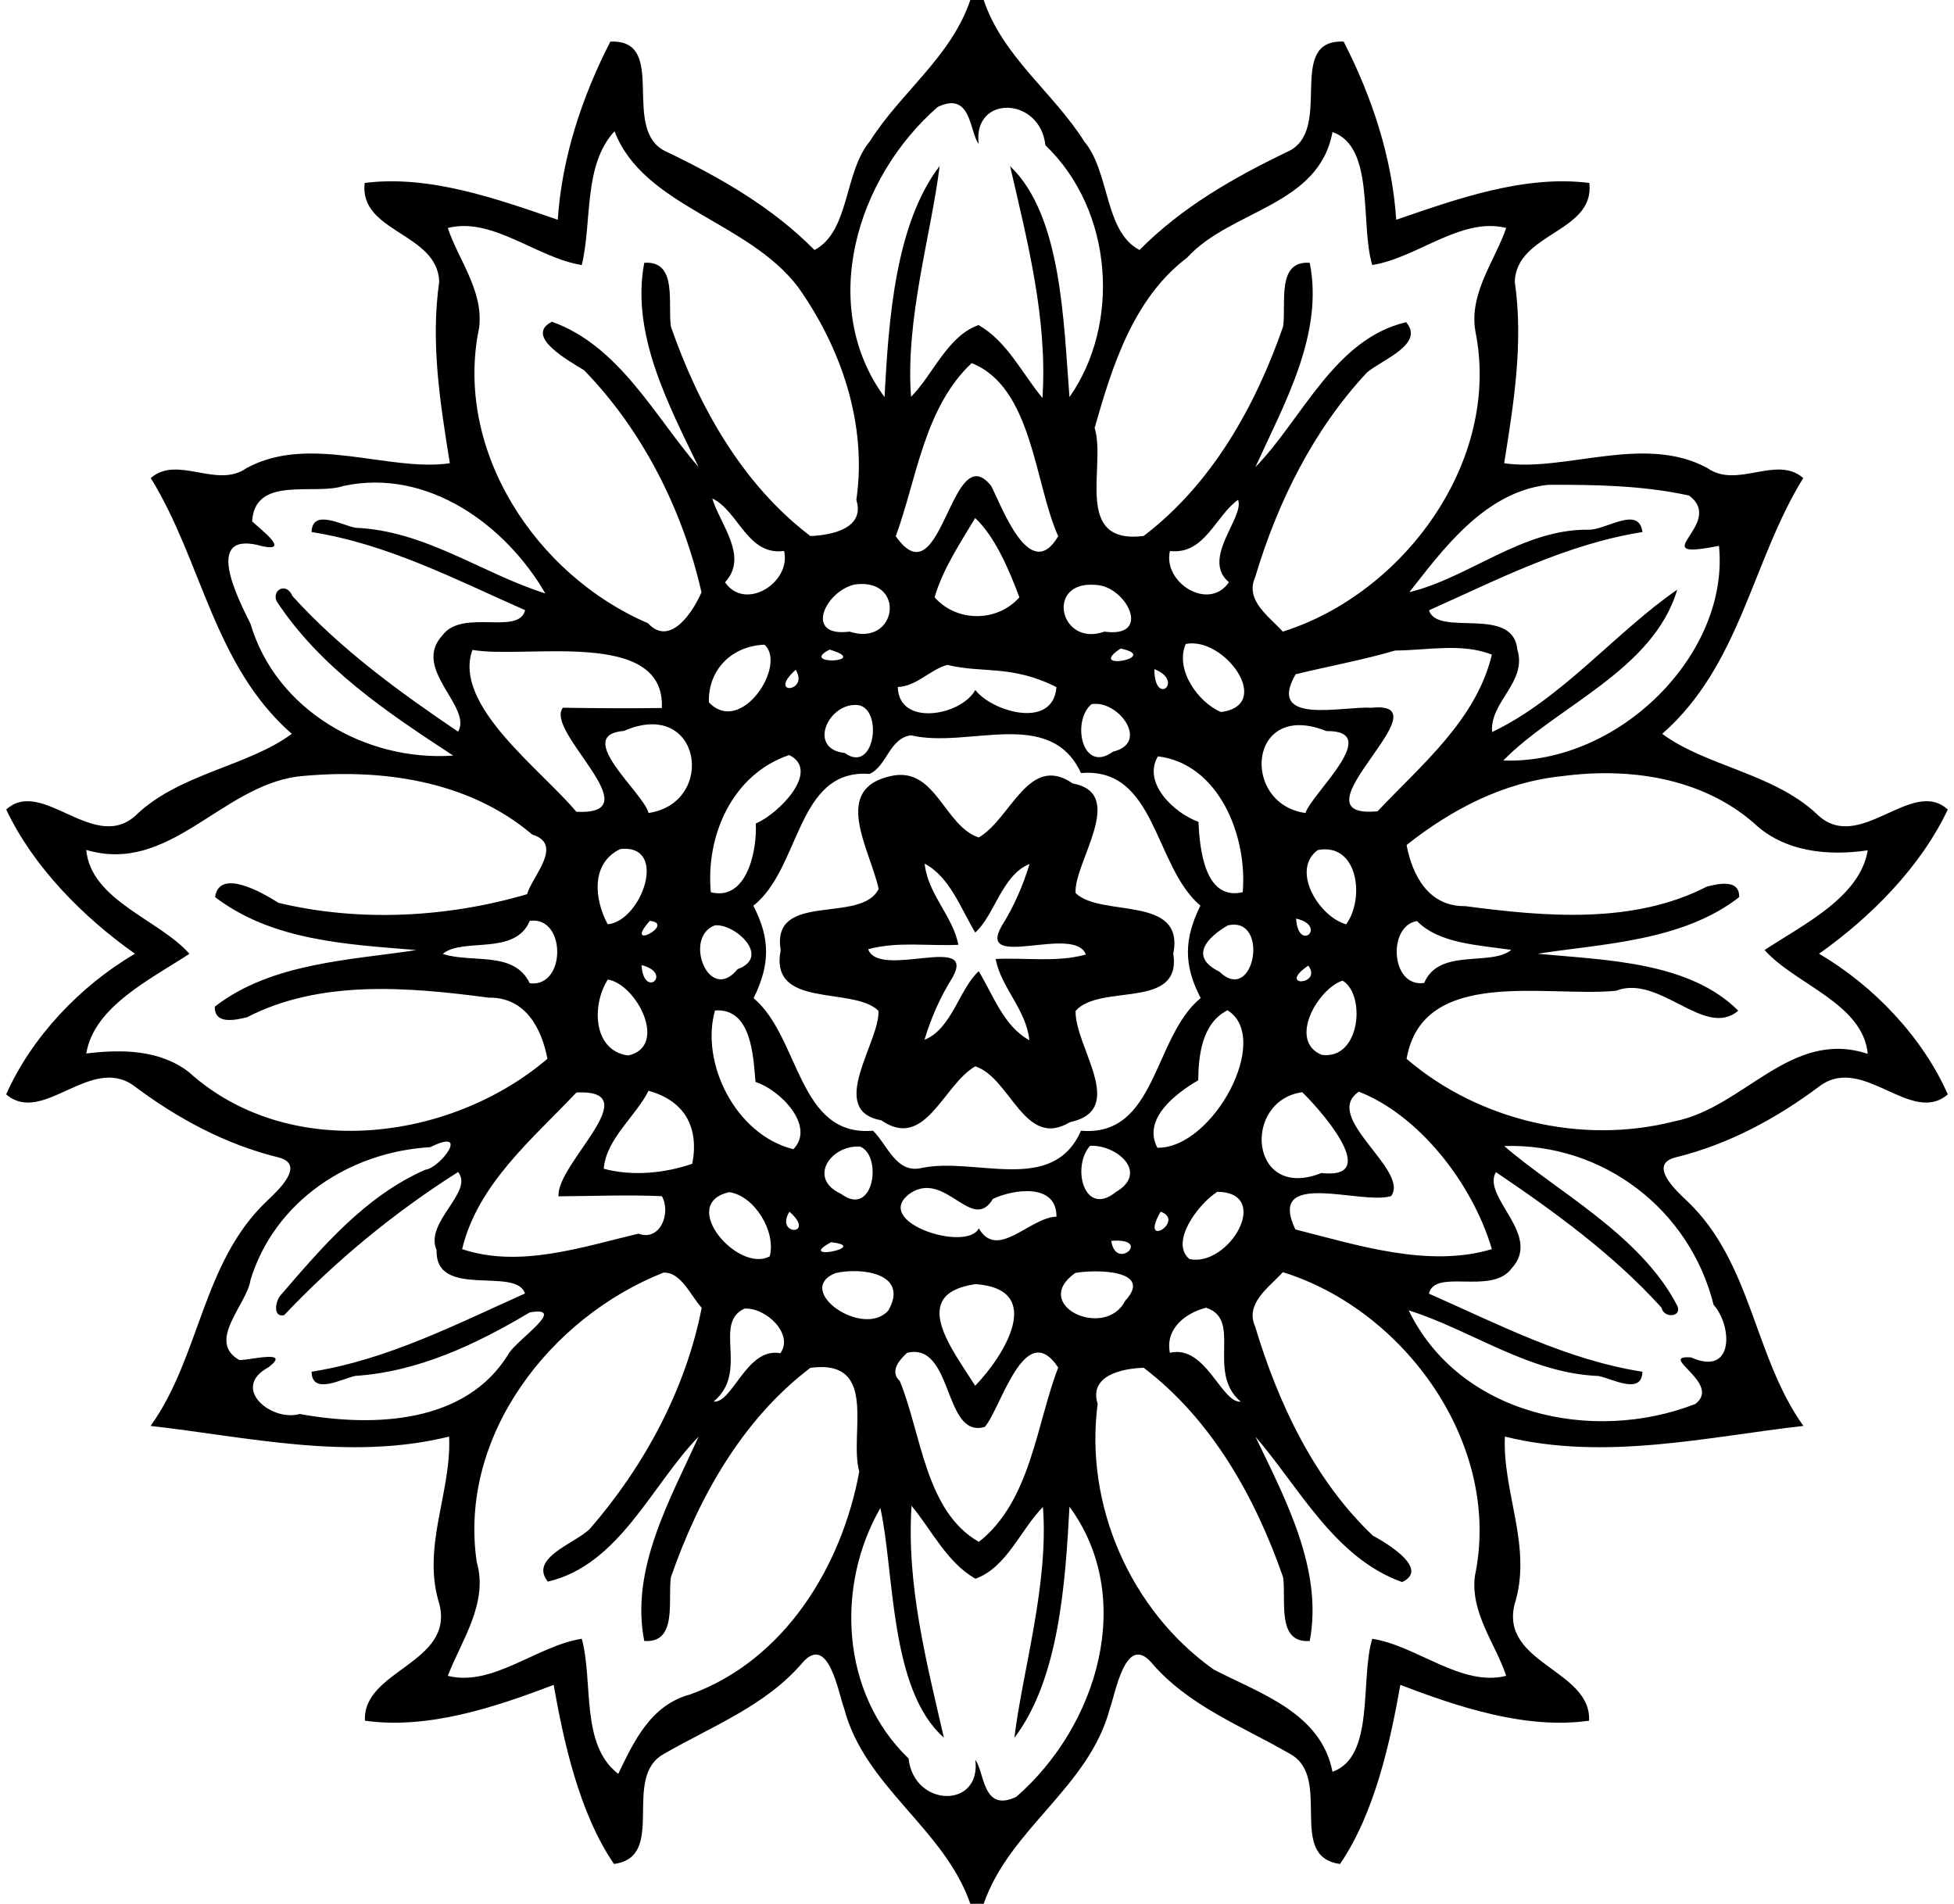
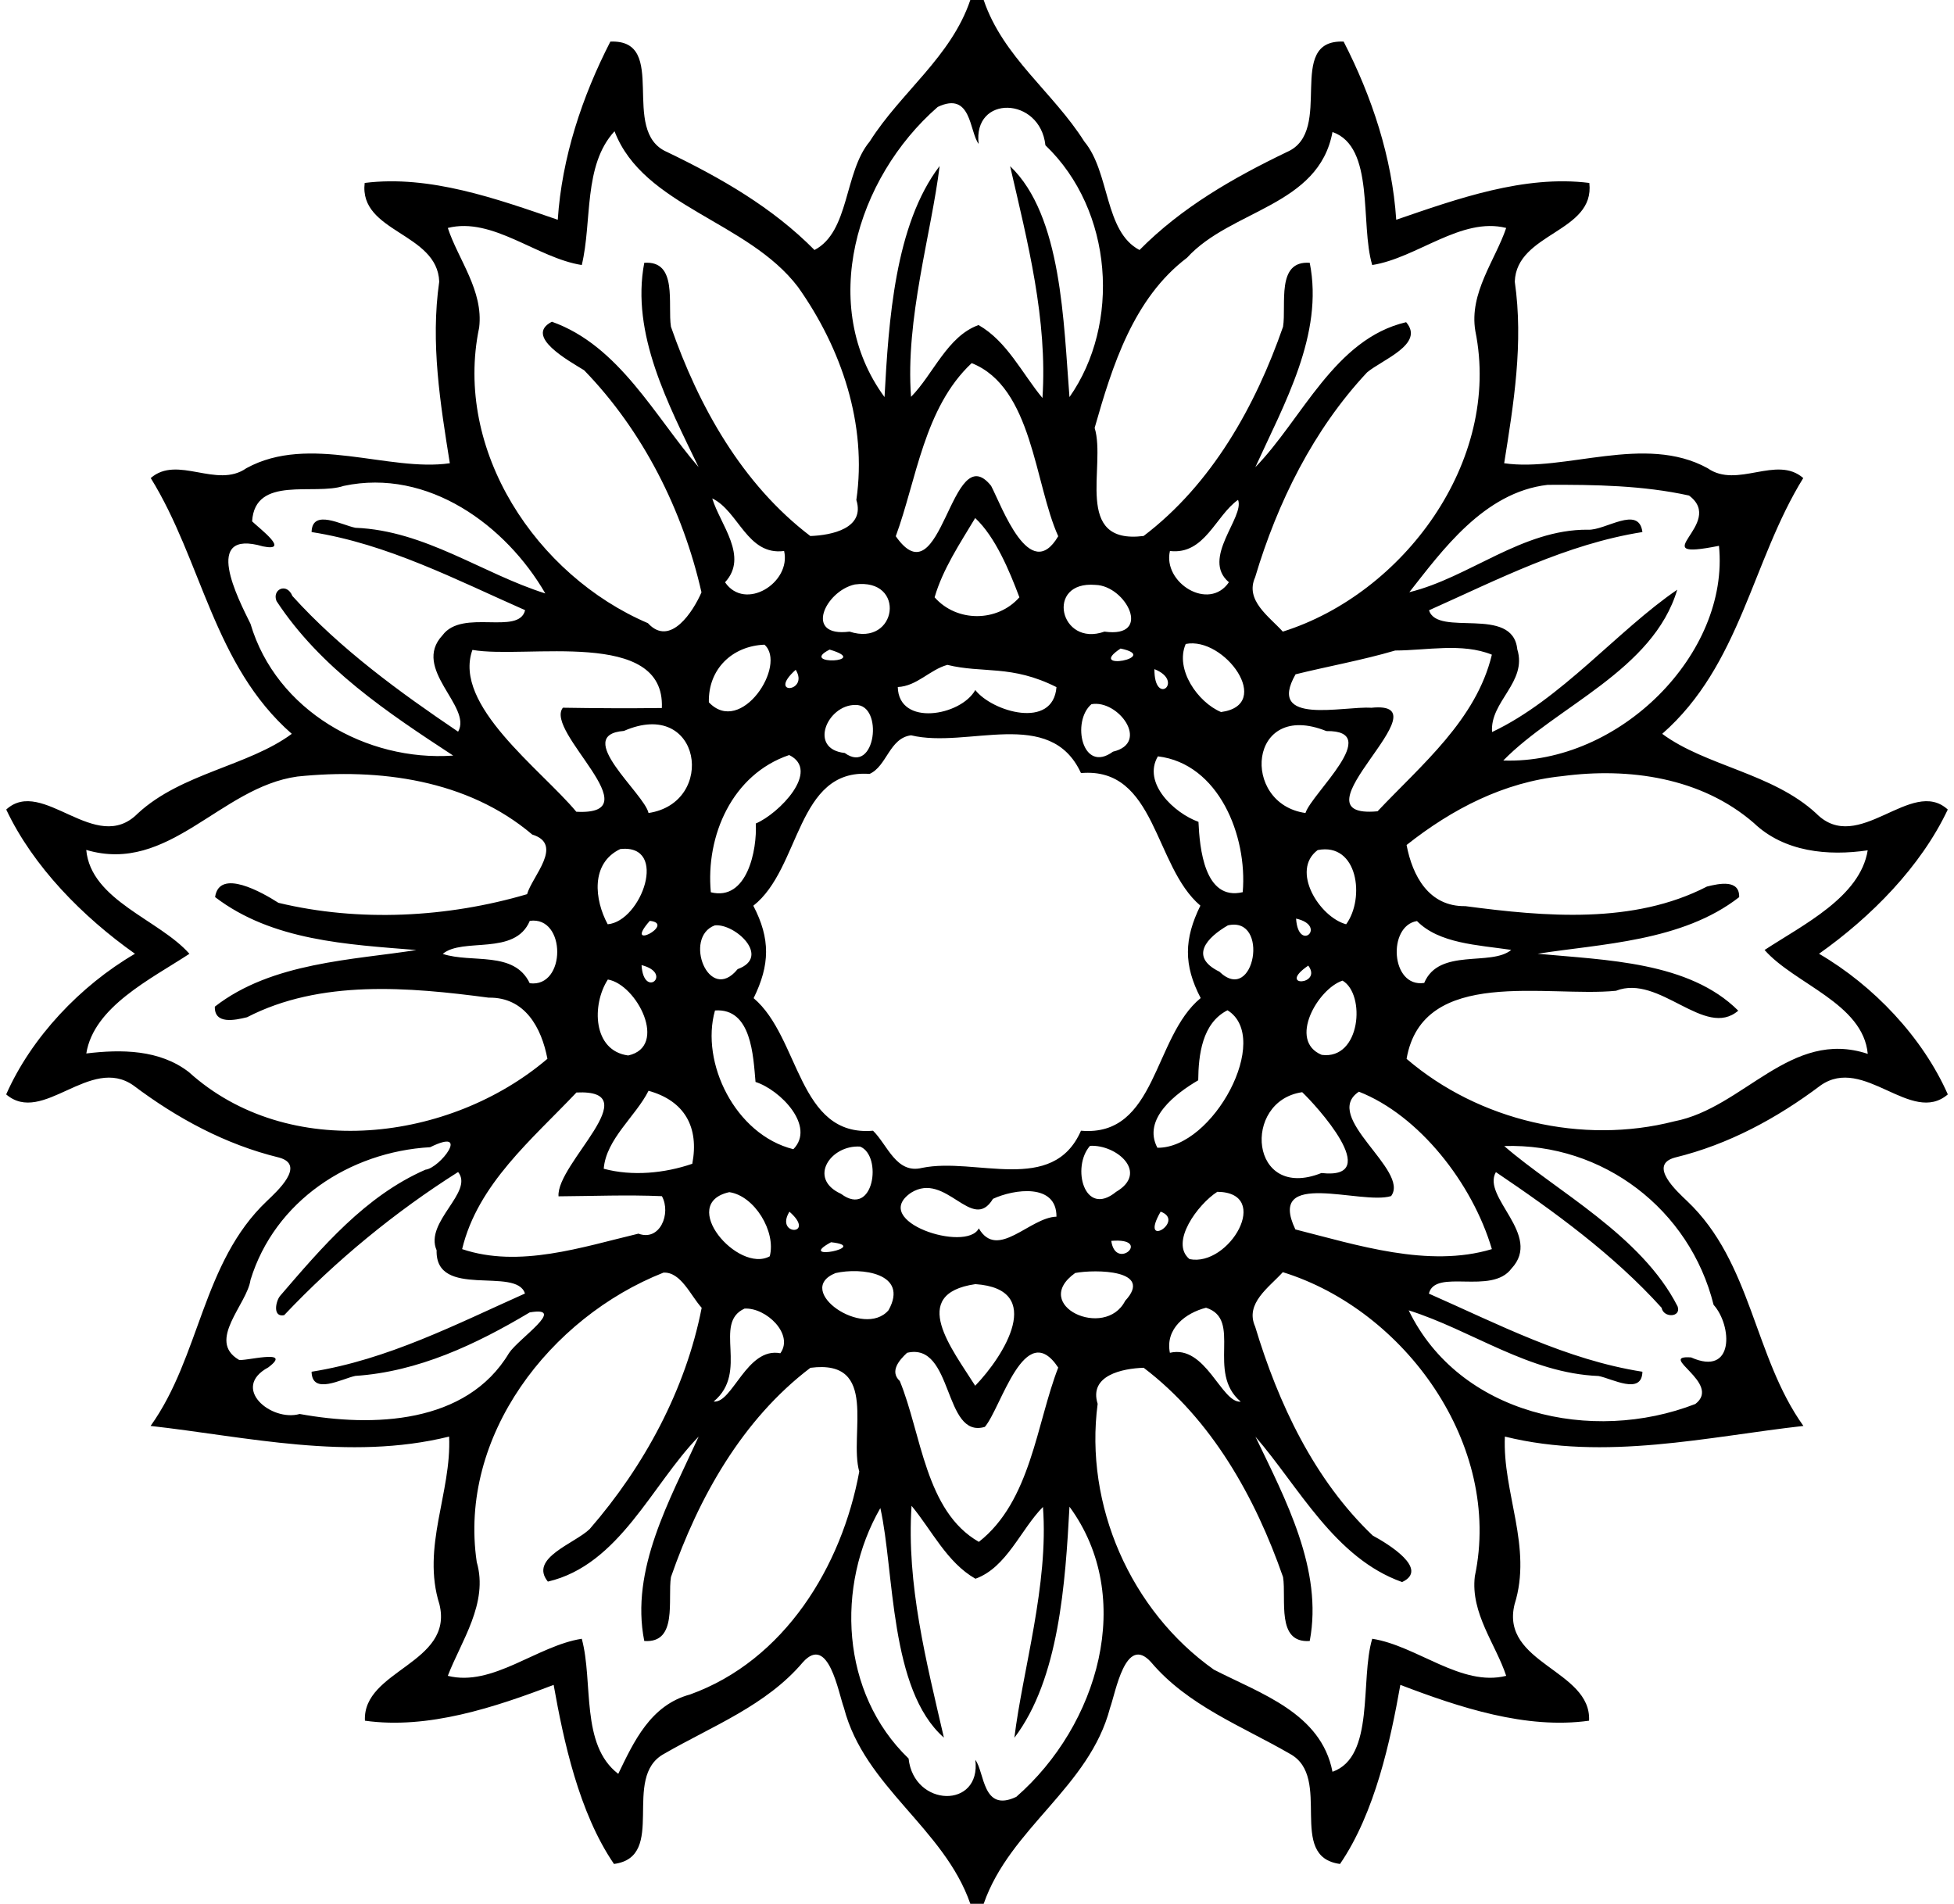
<svg xmlns="http://www.w3.org/2000/svg" width="389pt" height="379pt" viewBox="0 0 389 379" version="1.1">
  <path fill="#000000" opacity="1.00" d=" M 193.17 0.00 L 195.83 0.00 C 199.67 11.36 209.65 18.34 215.86 28.17 C 220.99 34.31 219.82 46.09 226.85 49.77 C 235.23 41.29 245.50 35.41 256.20 30.26 C 265.82 26.12 255.65 7.81 267.49 8.28 C 273.12 19.24 277.15 31.38 277.96 43.75 C 290.09 39.58 303.47 34.79 316.40 36.42 C 317.56 46.30 301.90 46.29 301.56 56.07 C 303.32 68.30 301.34 80.36 299.45 92.22 C 311.56 94.00 327.41 86.33 339.94 93.20 C 345.86 97.37 353.66 90.52 358.99 95.17 C 348.76 111.70 346.52 132.41 330.91 146.09 C 339.57 152.50 352.89 153.92 361.56 161.93 C 369.96 170.43 380.52 154.54 387.76 161.16 C 382.39 172.54 372.51 182.53 362.13 189.87 C 373.01 196.22 382.75 206.51 387.77 217.87 C 380.49 224.10 371.05 209.99 362.42 216.10 C 353.72 222.64 344.13 227.83 333.49 230.43 C 327.97 231.89 333.91 237.23 335.88 239.11 C 348.78 251.35 349.12 270.05 359.02 283.87 C 340.15 285.98 319.53 290.92 299.59 285.99 C 299.09 297.15 305.12 307.97 301.52 319.37 C 298.61 331.20 316.85 332.44 316.35 342.55 C 303.80 344.32 290.50 339.89 278.78 335.42 C 276.82 346.45 273.76 360.85 266.77 371.07 C 256.04 369.64 265.42 353.82 256.79 349.14 C 247.24 343.62 236.48 339.56 229.15 330.90 C 224.06 325.24 222.09 337.01 220.99 339.99 C 216.88 355.79 201.06 363.91 195.83 379.00 L 193.17 379.00 C 187.94 363.91 172.12 355.79 168.01 339.99 C 166.90 337.01 164.94 325.24 159.85 330.90 C 152.52 339.56 141.76 343.62 132.21 349.14 C 123.58 353.82 132.96 369.64 122.23 371.07 C 115.24 360.85 112.18 346.45 110.22 335.42 C 98.50 339.89 85.20 344.32 72.65 342.55 C 72.15 332.44 90.39 331.20 87.48 319.37 C 83.88 307.97 89.91 297.15 89.41 285.99 C 69.47 290.92 48.85 285.98 29.98 283.87 C 39.88 270.05 40.22 251.35 53.12 239.11 C 55.08 237.23 61.03 231.89 55.51 230.43 C 44.87 227.83 35.28 222.64 26.58 216.10 C 17.94 209.99 8.51 224.10 1.23 217.87 C 6.25 206.51 15.99 196.22 26.87 189.87 C 16.49 182.53 6.61 172.54 1.24 161.16 C 8.48 154.54 19.04 170.43 27.44 161.93 C 36.11 153.92 49.43 152.50 58.09 146.09 C 42.48 132.41 40.24 111.70 30.01 95.17 C 35.34 90.52 43.14 97.37 49.06 93.20 C 61.59 86.33 77.44 94.00 89.55 92.22 C 87.66 80.36 85.68 68.30 87.44 56.07 C 87.09 46.29 71.43 46.30 72.60 36.42 C 85.53 34.79 98.91 39.58 111.04 43.75 C 111.85 31.38 115.88 19.24 121.51 8.28 C 133.35 7.81 123.18 26.12 132.80 30.26 C 143.50 35.41 153.77 41.29 162.15 49.77 C 169.17 46.09 168.01 34.31 173.14 28.17 C 179.35 18.34 189.33 11.36 193.17 0.00 M 186.68 21.29 C 170.37 35.52 162.84 61.00 176.09 79.05 C 176.91 63.92 178.15 44.74 187.06 33.05 C 185.43 46.43 180.20 63.55 181.37 79.00 C 185.81 74.50 188.58 66.94 194.81 64.71 C 200.49 67.95 203.48 74.35 207.53 79.23 C 208.56 63.60 204.58 48.19 201.09 33.08 C 211.43 42.89 211.73 64.37 212.91 79.05 C 223.09 64.56 221.70 41.92 208.12 28.92 C 207.06 19.18 193.63 18.84 194.83 28.65 C 192.96 26.19 193.43 18.08 186.68 21.29 M 122.34 26.13 C 116.07 32.93 117.91 44.09 115.82 52.76 C 106.91 51.37 98.08 43.13 89.15 45.38 C 91.20 51.64 96.28 57.85 95.39 65.21 C 90.26 89.71 106.79 114.57 128.99 124.06 C 133.46 128.94 138.06 121.60 139.65 117.92 C 135.94 101.59 128.00 85.77 116.29 73.71 C 113.23 71.82 104.27 66.92 109.87 64.05 C 123.28 68.81 130.39 82.96 139.07 92.99 C 133.09 80.54 125.57 66.47 128.26 52.32 C 134.99 51.82 132.88 60.62 133.57 65.04 C 139.09 80.90 147.76 96.40 161.32 106.71 C 165.55 106.56 172.26 105.20 170.48 99.53 C 172.66 84.53 167.54 69.37 158.87 57.14 C 148.87 43.97 128.08 41.14 122.34 26.13 M 265.27 26.28 C 262.54 41.08 245.04 41.72 236.31 51.31 C 225.62 59.41 221.43 72.86 217.92 85.18 C 220.26 92.75 213.55 108.47 227.67 106.70 C 241.23 96.40 249.92 80.89 255.43 65.04 C 256.12 60.62 254.01 51.82 260.74 52.32 C 263.57 66.53 255.64 80.42 249.91 93.01 C 259.24 83.44 265.68 67.46 279.93 64.14 C 283.71 68.51 275.13 71.61 272.15 74.14 C 261.47 85.55 254.31 100.04 249.87 114.92 C 247.80 119.53 252.67 122.73 255.38 125.74 C 279.32 118.22 298.98 91.87 293.71 65.90 C 292.43 58.33 297.69 51.78 299.85 45.38 C 290.91 43.13 282.08 51.37 273.18 52.76 C 270.72 44.56 273.78 29.26 265.27 26.28 M 193.44 72.29 C 183.95 81.18 182.46 95.54 178.33 106.75 C 187.54 119.94 189.28 86.68 197.31 96.72 C 199.44 100.78 205.01 116.36 210.67 106.75 C 205.93 96.26 205.56 77.09 193.44 72.29 M 68.43 96.73 C 62.60 98.70 50.75 94.56 50.19 103.79 C 51.75 105.29 57.90 109.90 52.34 108.77 C 40.11 105.21 47.42 119.22 49.87 124.19 C 55.00 141.49 72.96 151.64 90.22 150.42 C 77.17 141.87 63.80 132.99 55.05 119.66 C 54.11 117.36 57.08 115.88 58.21 118.65 C 67.75 129.21 79.61 137.83 91.20 145.66 C 94.09 140.65 81.84 133.15 88.10 126.46 C 92.06 121.11 103.30 126.57 104.54 121.47 C 90.76 115.40 77.17 108.29 62.03 105.92 C 62.14 101.19 68.05 104.55 70.76 105.07 C 84.63 105.62 96.00 114.18 108.56 118.14 C 100.75 104.64 85.27 93.15 68.43 96.73 M 308.12 96.52 C 295.39 97.97 287.00 109.76 280.57 117.89 C 292.47 114.99 303.01 105.36 316.10 105.45 C 319.54 105.68 326.27 100.48 326.97 105.92 C 311.85 108.31 298.22 115.36 284.49 121.49 C 286.15 126.90 301.15 120.43 302.06 129.26 C 304.10 135.83 296.57 139.65 297.04 145.73 C 310.83 139.22 322.01 125.51 333.90 117.40 C 329.11 133.47 309.82 140.61 299.27 151.40 C 322.49 152.20 344.37 130.03 342.21 108.66 C 326.56 111.79 343.80 104.25 336.25 98.65 C 327.13 96.64 317.49 96.47 308.12 96.52 M 141.79 99.22 C 143.40 104.48 149.08 110.78 144.34 115.92 C 148.35 121.76 157.55 115.99 156.10 109.69 C 148.74 110.65 147.06 101.74 141.79 99.22 M 246.47 99.51 C 241.98 102.67 239.83 110.50 232.91 109.69 C 231.44 115.98 240.65 121.77 244.65 115.91 C 239.04 111.20 247.83 102.93 246.47 99.51 M 194.14 103.13 C 191.13 108.15 187.68 113.31 186.06 118.91 C 190.45 123.90 198.55 123.90 202.94 118.91 C 200.94 113.58 198.13 106.85 194.14 103.13 M 170.19 116.35 C 164.28 117.64 159.93 126.94 169.13 125.74 C 178.66 128.87 180.49 114.99 170.19 116.35 M 218.08 116.44 C 208.01 115.58 210.97 128.92 219.87 125.74 C 229.54 127.10 224.21 116.60 218.08 116.44 M 152.19 128.34 C 145.74 128.60 140.96 133.23 141.12 139.81 C 147.53 146.60 156.74 132.36 152.19 128.34 M 236.05 128.20 C 233.86 133.27 238.49 139.83 243.08 141.75 C 253.68 140.35 243.74 126.65 236.05 128.20 M 94.05 129.38 C 90.08 140.38 107.67 153.12 114.73 161.60 C 130.19 162.42 108.29 145.60 112.06 140.89 C 118.62 141.00 125.19 141.03 131.76 140.95 C 132.46 124.96 104.71 131.26 94.05 129.38 M 165.16 129.32 C 158.80 132.53 173.69 131.83 165.16 129.32 M 223.08 129.11 C 216.03 133.76 231.38 130.84 223.08 129.11 M 277.76 129.50 C 271.25 131.42 263.92 132.74 257.92 134.24 C 252.05 144.51 267.45 140.52 273.00 140.90 C 288.60 139.29 256.21 163.18 274.24 161.51 C 283.04 152.20 293.89 143.29 297.00 130.33 C 291.08 127.93 284.00 129.49 277.76 129.50 M 188.60 132.36 C 185.07 133.34 182.55 136.60 178.73 136.77 C 178.91 144.69 191.26 142.55 194.16 137.37 C 197.54 141.70 209.66 145.28 210.32 136.79 C 201.37 132.28 195.65 134.10 188.60 132.36 M 158.41 133.34 C 152.61 138.51 161.17 137.84 158.41 133.34 M 229.82 133.21 C 229.77 140.79 235.92 135.62 229.82 133.21 M 170.24 140.34 C 164.68 140.34 160.88 149.13 168.17 149.90 C 174.35 154.40 175.99 140.11 170.24 140.34 M 217.28 140.19 C 213.27 143.60 215.45 154.13 221.57 149.64 C 229.02 147.89 222.58 139.22 217.28 140.19 M 124.21 145.51 C 113.93 146.30 128.24 157.93 129.11 161.85 C 142.72 159.81 139.62 138.79 124.21 145.51 M 264.05 145.54 C 248.45 139.26 246.93 160.03 259.89 161.85 C 261.13 157.94 275.49 145.37 264.05 145.54 M 181.37 146.38 C 177.04 146.95 176.57 152.53 173.11 154.07 C 158.51 152.99 159.44 172.90 149.97 180.31 C 153.41 186.91 153.28 192.09 150.03 198.71 C 159.30 206.54 158.82 226.38 173.80 225.10 C 176.67 227.88 178.42 233.77 183.55 232.50 C 194.26 230.29 209.59 237.92 215.20 225.10 C 230.30 226.40 229.53 206.46 239.03 198.69 C 235.59 192.09 235.72 186.91 238.97 180.29 C 229.70 172.45 230.18 152.62 215.20 153.90 C 209.08 140.60 192.64 149.11 181.37 146.38 M 157.11 150.31 C 145.74 154.16 140.46 166.41 141.51 177.63 C 148.76 179.45 150.75 169.14 150.46 163.94 C 155.04 162.01 163.45 153.44 157.11 150.31 M 230.51 150.57 C 227.39 155.88 233.73 161.86 238.59 163.61 C 238.82 168.77 239.76 179.42 247.40 177.61 C 248.37 166.37 242.60 152.02 230.51 150.57 M 59.20 154.59 C 43.80 156.72 33.67 174.09 17.17 169.20 C 18.09 179.25 31.73 183.09 37.71 189.88 C 29.99 194.94 18.68 200.42 17.18 209.72 C 24.13 208.88 31.77 208.92 37.60 213.43 C 57.40 231.33 89.64 227.27 108.98 210.78 C 107.81 204.62 104.53 198.48 97.28 198.61 C 81.36 196.50 63.78 194.97 49.18 202.51 C 46.69 203.12 42.66 203.96 42.77 200.40 C 54.10 191.55 70.37 191.11 82.89 189.13 C 69.14 188.01 54.20 187.29 42.82 178.59 C 43.65 172.75 52.29 177.72 55.43 179.73 C 71.51 183.60 89.09 182.67 104.93 178.01 C 105.93 174.46 112.33 168.10 105.96 166.14 C 93.07 155.20 75.45 152.90 59.20 154.59 M 311.00 154.51 C 299.40 155.69 289.08 161.05 280.02 168.22 C 281.19 174.38 284.46 180.51 291.72 180.39 C 307.64 182.50 325.22 184.03 339.82 176.49 C 342.30 175.87 346.34 175.03 346.23 178.60 C 334.90 187.45 318.63 187.89 306.11 189.87 C 319.72 191.15 336.24 191.42 346.05 201.20 C 339.41 206.92 330.36 193.83 321.71 197.24 C 308.08 198.61 283.22 192.31 280.02 210.79 C 294.42 223.15 315.05 227.92 333.32 223.23 C 347.17 220.56 356.47 204.71 371.83 209.80 C 370.91 199.75 357.27 195.91 351.29 189.12 C 359.01 184.06 370.32 178.57 371.82 169.28 C 363.94 170.44 355.21 169.63 349.15 163.84 C 338.70 154.78 324.29 152.74 311.00 154.51 M 123.49 169.02 C 117.52 171.87 118.35 179.14 120.98 184.00 C 127.70 183.42 133.21 167.99 123.49 169.02 M 262.32 169.23 C 256.87 173.30 262.69 182.59 267.99 184.00 C 271.78 178.82 270.33 167.66 262.32 169.23 M 105.47 183.32 C 102.52 190.37 92.14 186.54 88.14 189.90 C 93.94 191.81 102.33 189.20 105.46 195.74 C 112.75 196.68 112.76 182.30 105.47 183.32 M 129.36 183.32 C 123.86 189.58 134.70 183.88 129.36 183.32 M 258.02 182.87 C 258.49 189.79 264.37 184.30 258.02 182.87 M 282.09 183.36 C 276.19 184.30 276.84 196.68 283.53 195.68 C 286.48 188.63 296.85 192.45 300.86 189.10 C 294.13 188.11 286.50 187.84 282.09 183.36 M 142.30 184.22 C 135.94 186.58 141.12 199.99 146.85 192.93 C 153.59 190.48 146.29 183.79 142.30 184.22 M 244.44 184.22 C 240.29 186.63 236.67 190.45 242.76 193.44 C 249.75 200.18 252.84 182.30 244.44 184.22 M 127.72 192.13 C 128.12 199.00 134.12 193.77 127.72 192.13 M 260.45 192.23 C 254.02 196.62 263.38 196.17 260.45 192.23 M 121.01 195.00 C 117.78 199.98 117.98 209.19 125.06 210.12 C 133.10 208.35 126.78 195.96 121.01 195.00 M 267.27 195.22 C 262.38 196.82 256.35 207.20 263.13 210.00 C 270.90 211.04 271.92 197.92 267.27 195.22 M 142.34 201.16 C 139.40 211.49 146.35 225.89 157.94 228.78 C 162.40 224.23 155.37 216.98 150.41 215.39 C 149.95 210.27 149.64 200.64 142.34 201.16 M 244.37 201.12 C 239.31 203.67 238.59 210.03 238.54 215.06 C 234.12 217.64 227.36 222.74 230.41 228.49 C 241.52 228.65 253.30 206.66 244.37 201.12 M 114.76 217.49 C 105.95 226.80 95.11 235.71 92.00 248.67 C 103.37 252.50 115.88 248.26 127.10 245.59 C 131.37 247.19 133.66 241.58 131.77 238.13 C 124.91 237.83 118.05 238.11 111.19 238.16 C 110.70 231.66 129.23 216.81 114.76 217.49 M 129.11 217.15 C 126.55 222.24 120.65 226.77 120.19 232.67 C 125.89 234.20 132.32 233.57 137.82 231.68 C 139.20 224.43 136.33 219.15 129.11 217.15 M 259.24 217.43 C 247.18 219.16 248.77 239.23 263.07 233.52 C 275.76 234.96 261.76 219.80 259.24 217.43 M 270.53 217.33 C 263.00 222.32 280.75 233.00 276.94 238.11 C 270.99 239.96 252.05 232.53 257.88 244.75 C 270.05 247.82 284.36 252.48 297.00 248.67 C 293.12 235.53 282.48 222.01 270.53 217.33 M 85.64 228.38 C 69.58 229.30 54.69 239.10 49.87 254.81 C 49.18 259.68 41.13 266.88 47.52 270.68 C 48.14 271.20 58.63 268.28 53.42 272.21 C 45.84 276.30 53.99 283.10 59.66 281.49 C 74.18 284.13 92.85 283.55 101.33 269.37 C 103.18 266.53 113.07 259.97 105.45 261.27 C 94.80 267.63 83.23 273.09 70.73 273.91 C 68.03 274.48 62.12 277.81 62.03 273.08 C 77.15 270.68 90.78 263.64 104.51 257.51 C 102.81 252.06 86.64 258.72 86.92 248.90 C 84.44 243.24 94.41 237.32 91.20 233.32 C 78.70 241.22 66.84 250.95 56.57 261.82 C 54.26 262.29 54.86 259.09 55.76 257.98 C 64.11 248.28 72.71 238.11 84.69 232.86 C 87.61 232.55 93.83 224.34 85.64 228.38 M 171.23 228.26 C 165.38 227.88 160.72 234.63 167.44 237.67 C 173.97 242.56 175.72 230.05 171.23 228.26 M 217.00 228.11 C 213.27 232.31 215.84 242.47 222.19 237.27 C 228.77 233.41 222.28 227.82 217.00 228.11 M 299.46 228.15 C 309.67 237.04 326.79 245.92 333.98 260.09 C 334.75 262.26 331.18 262.44 330.79 260.35 C 321.25 249.78 309.39 241.17 297.80 233.34 C 294.91 238.35 307.16 245.85 300.90 252.54 C 296.94 257.89 285.70 252.43 284.46 257.53 C 298.24 263.60 311.83 270.71 326.97 273.08 C 326.86 277.81 320.95 274.45 318.24 273.93 C 304.37 273.38 293.00 264.82 280.44 260.86 C 290.50 281.61 316.91 287.50 337.51 279.50 C 342.88 275.38 329.72 269.74 336.66 270.23 C 345.30 274.09 344.87 263.91 341.14 259.76 C 336.41 240.78 319.13 227.52 299.46 228.15 M 145.19 237.33 C 134.88 239.60 146.95 253.56 153.24 250.10 C 154.54 245.19 150.20 238.05 145.19 237.33 M 181.36 237.45 C 173.07 243.14 192.40 249.41 194.86 244.54 C 198.59 250.95 205.00 242.35 210.32 242.21 C 210.37 235.50 201.87 236.71 197.68 238.66 C 193.53 245.55 188.33 233.08 181.36 237.45 M 242.34 237.26 C 238.47 239.73 232.81 247.39 236.81 250.66 C 244.72 252.27 253.35 237.38 242.34 237.26 M 157.16 241.22 C 154.17 246.08 162.63 246.01 157.16 241.22 M 231.06 241.21 C 226.65 248.86 236.15 243.09 231.06 241.21 M 165.44 247.30 C 158.14 251.26 173.59 248.18 165.44 247.30 M 221.23 247.03 C 222.12 253.20 229.54 246.33 221.23 247.03 M 132.08 253.35 C 109.50 262.28 91.21 285.89 94.91 310.97 C 97.29 319.16 91.77 326.76 89.15 333.62 C 98.08 335.87 106.91 327.62 115.82 326.24 C 118.16 334.88 115.50 347.34 123.08 353.13 C 126.16 346.78 129.47 339.46 137.38 337.33 C 156.18 330.55 167.59 311.84 171.06 292.96 C 168.96 285.46 175.10 270.50 161.33 272.30 C 147.77 282.59 139.08 298.11 133.57 313.96 C 132.88 318.38 134.99 327.18 128.26 326.68 C 125.43 312.47 133.36 298.58 139.09 285.99 C 129.75 295.56 123.32 311.54 109.07 314.86 C 105.26 310.18 114.43 307.28 117.39 304.40 C 128.24 291.91 136.52 276.61 139.69 260.35 C 137.50 257.95 135.55 253.16 132.08 253.35 M 166.33 253.44 C 157.90 256.87 171.97 266.60 176.89 260.83 C 181.01 253.43 171.41 252.27 166.33 253.44 M 214.05 253.42 C 205.04 259.84 220.01 266.79 224.00 258.96 C 229.74 252.77 218.06 252.67 214.05 253.42 M 255.38 253.26 C 252.67 256.27 247.80 259.46 249.87 264.08 C 254.46 279.34 261.63 294.60 273.29 305.70 C 276.33 307.34 284.61 312.39 279.13 314.95 C 265.71 310.19 258.61 296.04 249.93 286.01 C 255.91 298.46 263.43 312.53 260.74 326.68 C 254.01 327.18 256.12 318.38 255.43 313.96 C 249.91 298.10 241.24 282.60 227.68 272.29 C 223.44 272.43 216.74 273.80 218.52 279.47 C 215.86 299.56 225.04 320.63 241.66 332.39 C 250.95 337.17 263.00 341.01 265.27 352.72 C 273.78 349.73 270.72 334.44 273.18 326.24 C 282.08 327.62 290.91 335.87 299.85 333.62 C 297.80 327.36 292.72 321.16 293.61 313.79 C 299.14 287.65 279.67 260.78 255.38 253.26 M 194.18 255.64 C 180.71 257.60 189.59 268.62 194.14 275.87 C 199.88 269.94 208.24 256.61 194.18 255.64 M 148.22 260.51 C 141.82 263.43 149.21 273.13 142.07 279.01 C 145.80 279.47 148.65 268.11 155.35 269.40 C 158.09 265.63 152.52 260.26 148.22 260.51 M 240.10 260.34 C 236.06 261.36 231.94 264.47 232.90 269.31 C 240.04 267.62 243.15 279.37 247.00 279.04 C 240.07 273.18 247.44 262.67 240.10 260.34 M 180.58 269.31 C 179.00 270.78 177.07 273.01 179.13 274.93 C 183.45 285.43 184.19 300.86 194.87 306.95 C 205.23 298.82 206.33 283.42 210.67 272.25 C 204.02 262.22 199.27 280.37 196.06 284.06 C 187.74 286.52 189.87 267.12 180.58 269.31 M 175.26 300.22 C 166.36 315.66 167.33 337.04 180.88 350.08 C 181.93 359.81 195.37 360.16 194.17 350.35 C 196.04 352.81 195.56 360.92 202.32 357.71 C 218.63 343.48 226.16 318.00 212.91 299.95 C 212.09 315.08 210.85 334.26 201.94 345.95 C 203.57 332.57 208.80 315.45 207.63 300.00 C 203.19 304.49 200.42 312.06 194.19 314.29 C 188.51 311.05 185.51 304.64 181.47 299.77 C 180.44 315.40 184.42 330.81 187.91 345.92 C 177.03 336.37 178.08 312.83 175.26 300.22 Z" />
-   <path fill="#000000" opacity="1.00" d=" M 177.72 154.42 C 186.31 152.79 188.01 164.45 194.84 166.72 C 201.24 163.06 204.77 149.87 213.57 155.98 C 224.52 157.95 213.70 171.78 214.13 177.79 C 219.23 182.73 235.91 178.04 233.58 189.86 C 235.28 201.16 219.04 195.68 214.13 201.25 C 213.95 208.44 224.59 220.95 213.02 223.39 C 203.92 228.87 201.26 214.62 194.16 212.28 C 187.75 215.94 184.23 229.13 175.43 223.02 C 164.48 221.05 175.30 207.22 174.87 201.21 C 169.77 196.27 153.09 200.96 155.42 189.14 C 153.44 177.31 171.52 184.05 174.92 176.95 C 173.18 168.98 165.29 156.82 177.72 154.42 M 184.08 171.93 C 184.68 177.98 189.77 182.48 190.78 188.09 C 184.82 188.38 178.65 187.37 172.83 188.97 C 175.04 195.01 194.64 185.70 189.60 194.64 C 187.18 198.47 185.35 202.67 184.04 207.00 C 189.51 204.83 190.99 196.80 194.85 193.35 C 197.72 198.11 199.90 204.40 204.92 207.07 C 204.32 201.02 199.23 196.52 198.22 190.91 C 204.17 190.61 210.34 191.63 216.17 190.03 C 213.95 183.99 194.35 193.30 199.40 184.36 C 201.82 180.53 203.65 176.33 204.96 172.00 C 199.49 174.17 198.00 182.20 194.15 185.65 C 191.28 180.89 189.10 174.60 184.08 171.93 Z" />
</svg>